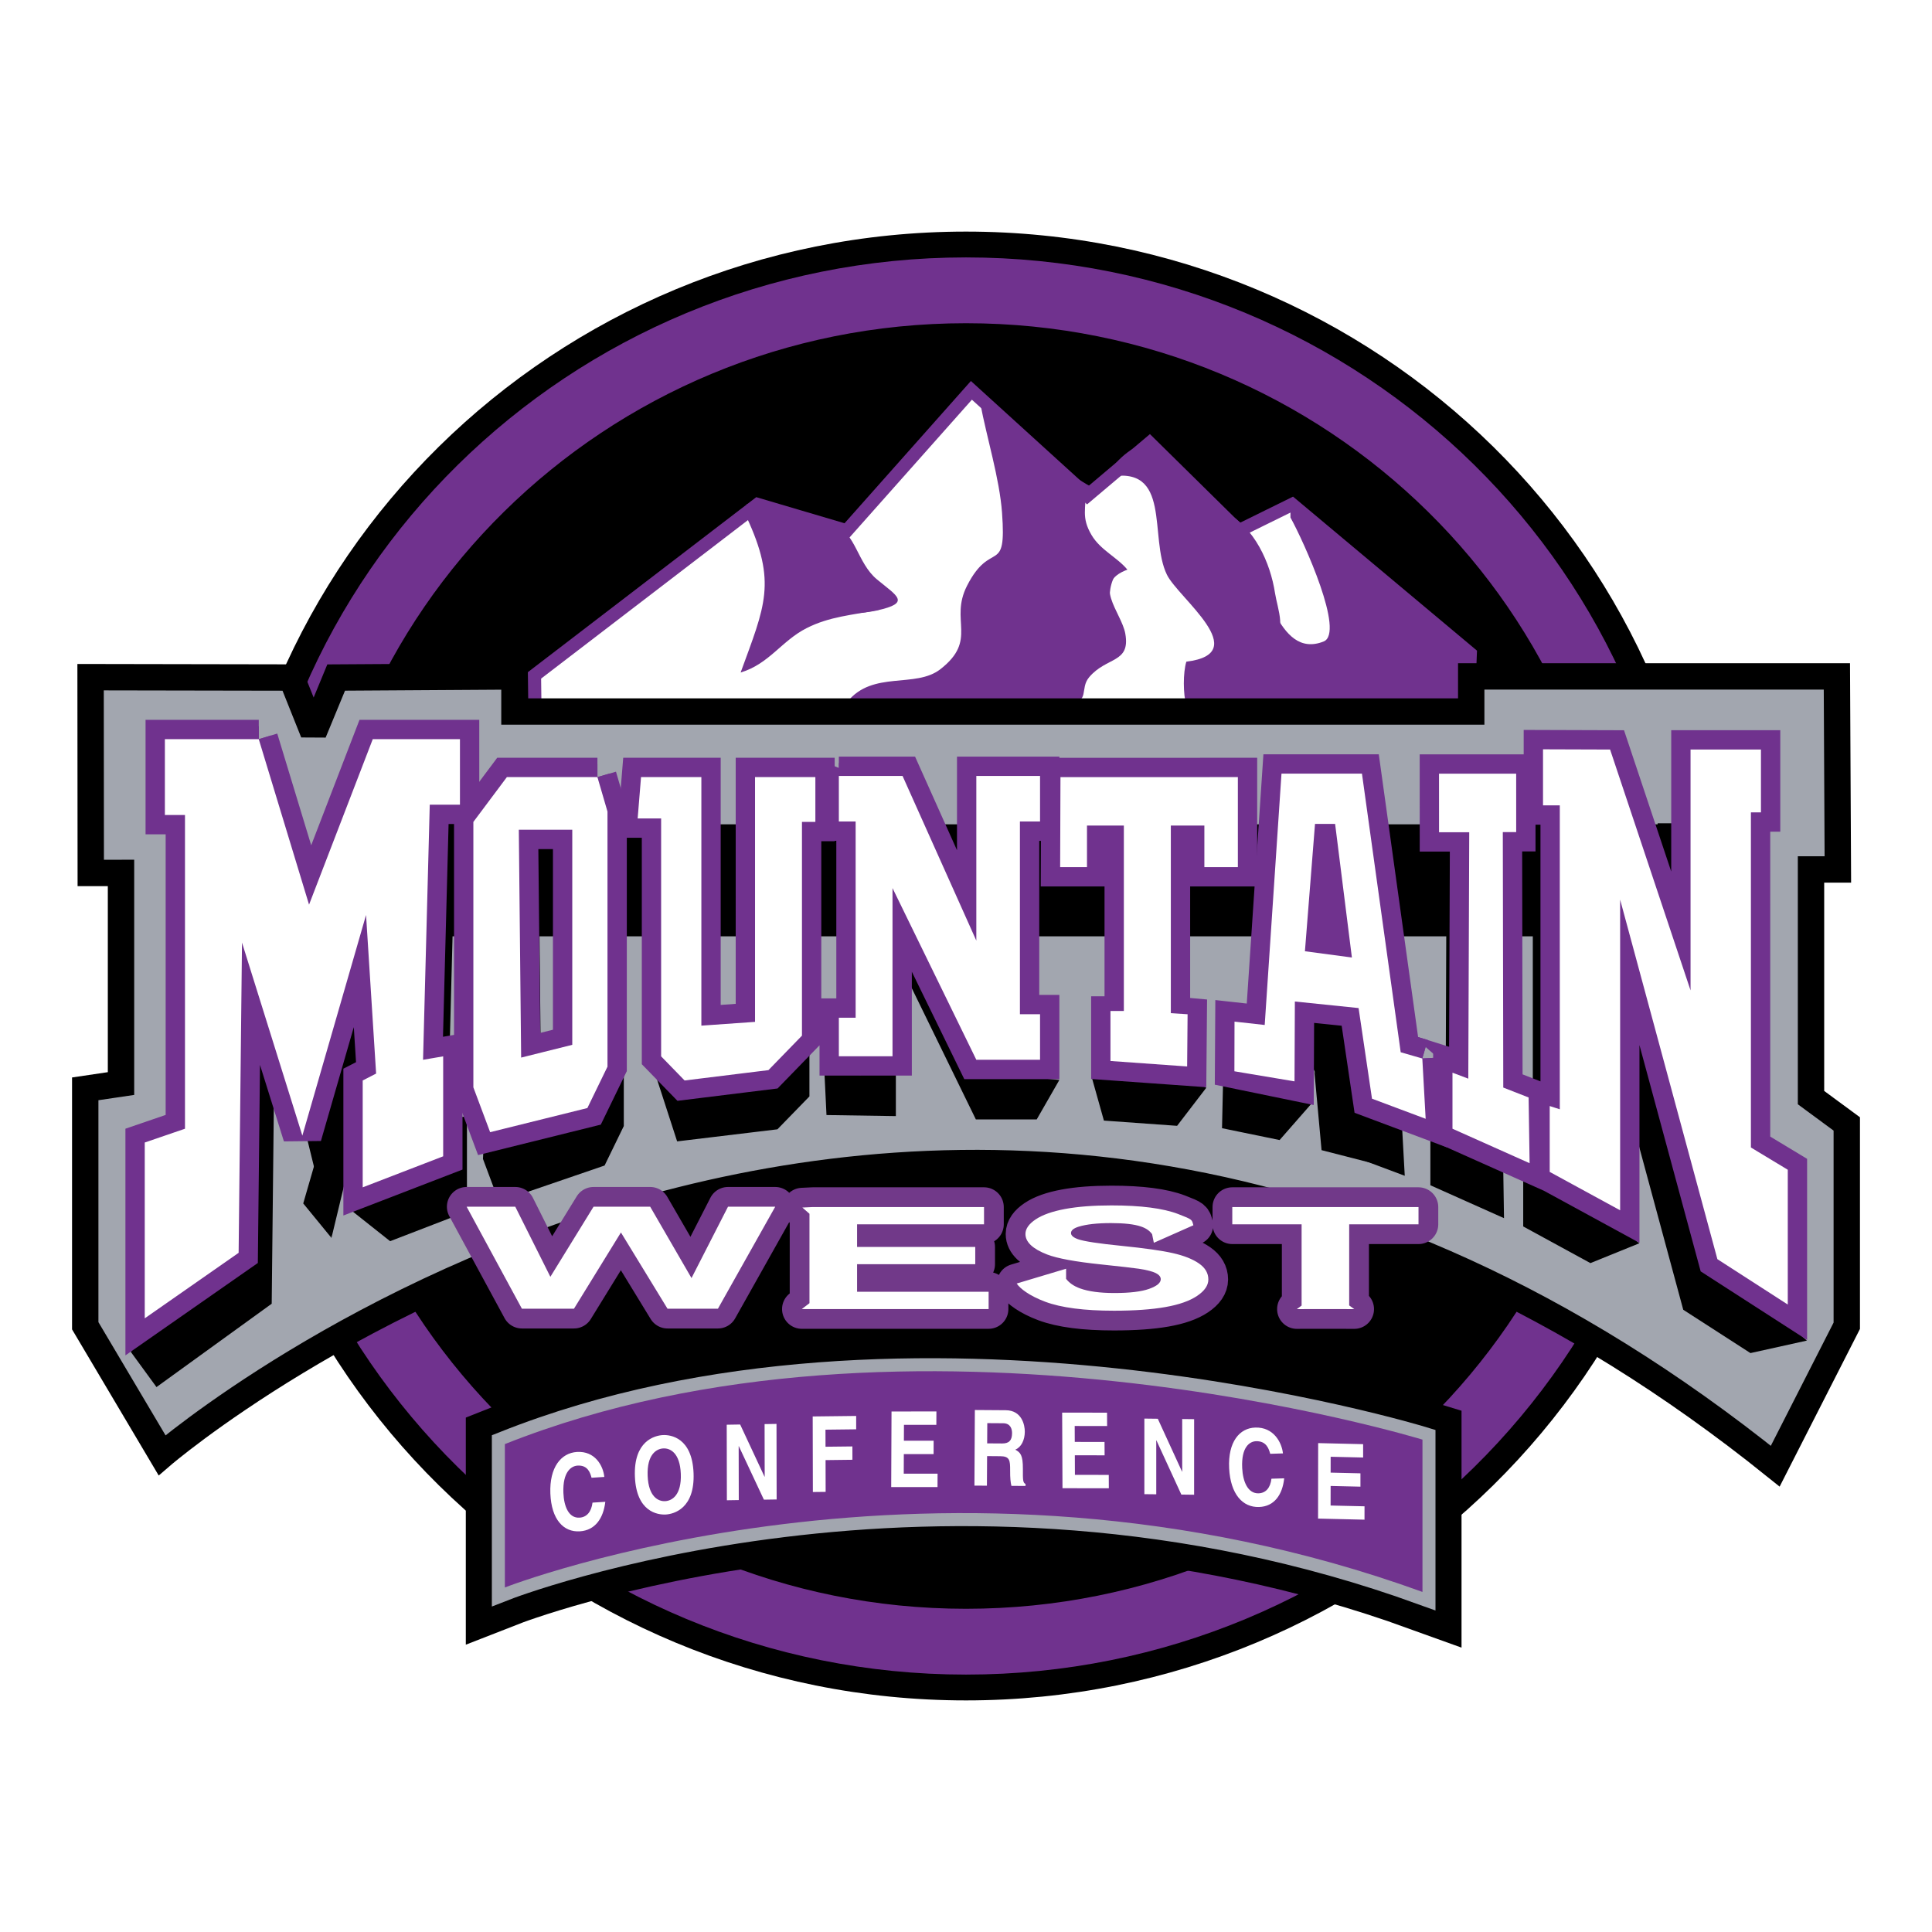
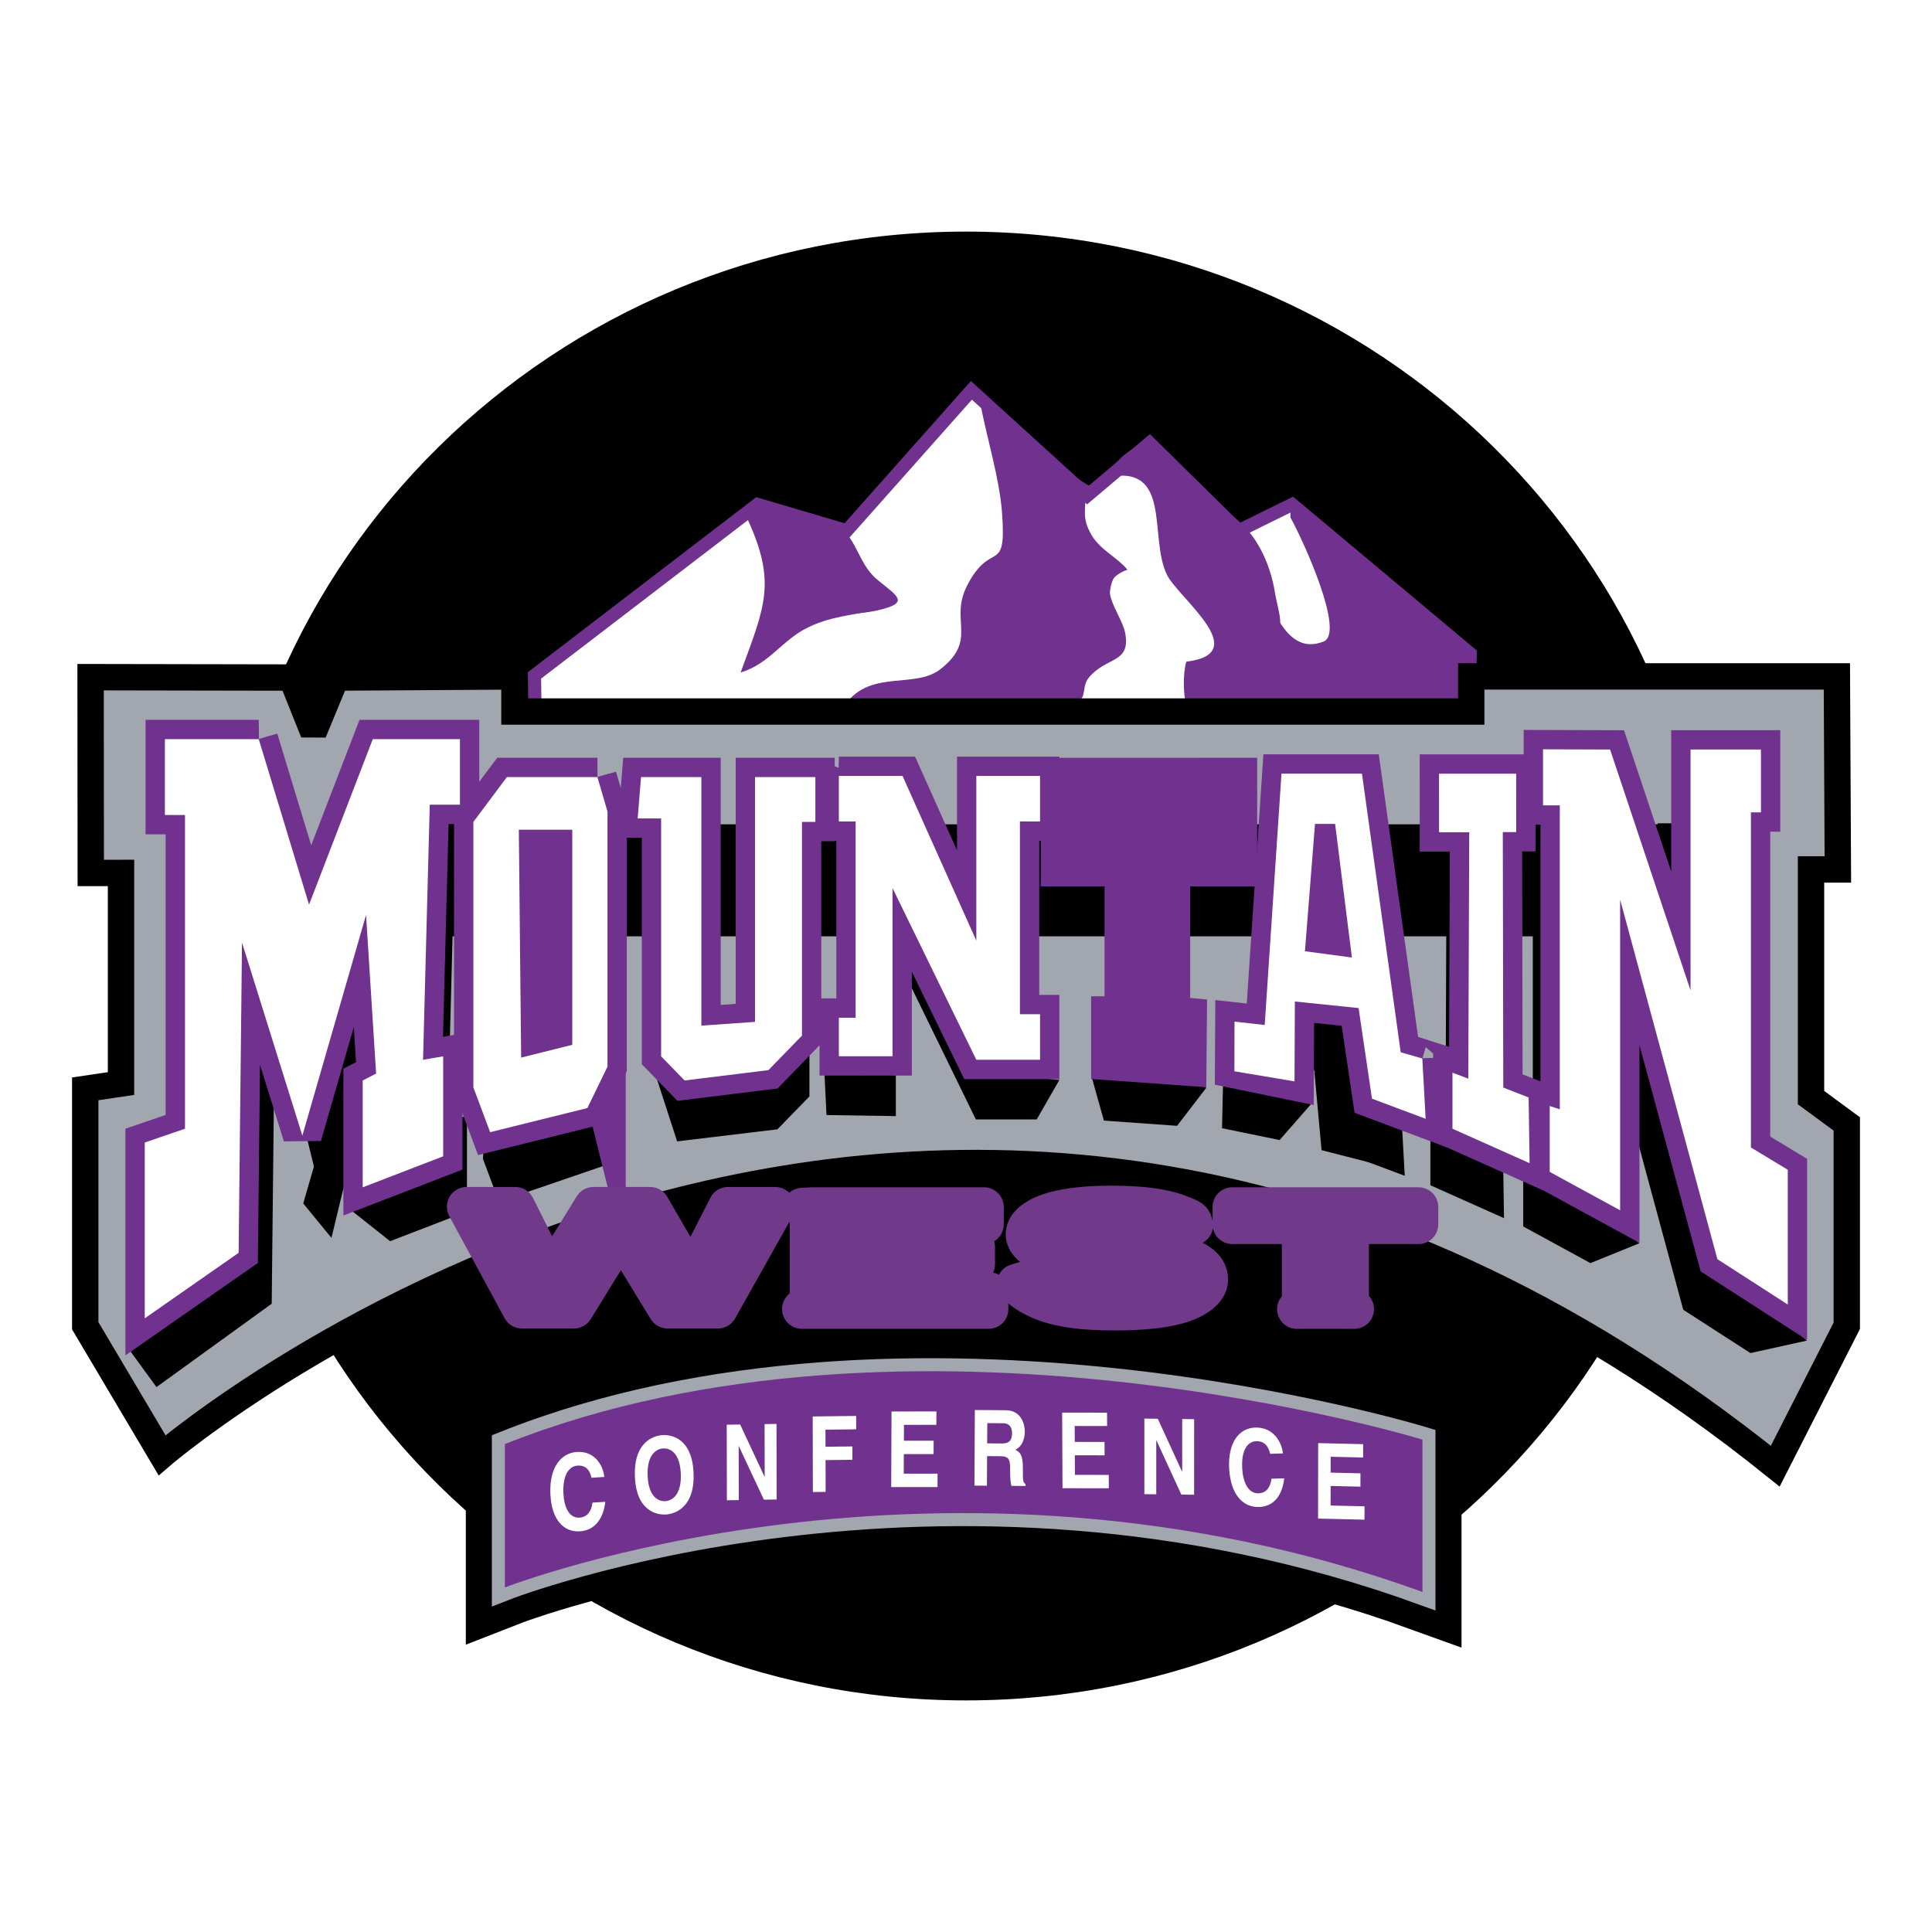
<svg xmlns="http://www.w3.org/2000/svg" width="2500" height="2500" viewBox="0 0 192.756 192.756">
  <path fill-rule="evenodd" clip-rule="evenodd" fill="#fff" d="M0 0h192.756v192.756H0V0z" />
  <path d="M21.994 96.377c0 40.465 33.302 73.273 74.385 73.273 41.081 0 74.385-32.809 74.385-73.273 0-40.466-33.305-73.271-74.385-73.271-41.084 0-74.385 32.805-74.385 73.271z" fill-rule="evenodd" clip-rule="evenodd" />
-   <path d="M27.942 96.377c0 37.229 30.639 67.414 68.437 67.414 37.795 0 68.436-30.185 68.436-67.414 0-37.23-30.641-67.412-68.436-67.412-37.798 0-68.437 30.182-68.437 67.412z" fill-rule="evenodd" clip-rule="evenodd" stroke="#70328e" stroke-width="6.566" stroke-miterlimit="2.613" />
  <path d="M141.92 143.631s-51.097-15.646-91.549.446v14.305s43.432-16.987 91.549.445v-15.196z" fill-rule="evenodd" clip-rule="evenodd" stroke="#000" stroke-width="7.794" stroke-miterlimit="2.613" />
  <path d="M141.92 143.631s-51.097-15.646-91.549.446v14.305s43.432-16.987 91.549.445v-15.196z" fill-rule="evenodd" clip-rule="evenodd" fill="#a2a6af" stroke="#a2a6af" stroke-width="2.598" stroke-miterlimit="2.613" />
  <path d="M141.92 143.631s-51.097-15.646-91.549.446v14.305s43.432-16.987 91.549.445v-15.196z" fill-rule="evenodd" clip-rule="evenodd" fill="#70328e" />
  <path d="M59.019 147.435c-.12-.443-.349-1.277-1.4-1.211-.612.039-1.492.598-1.409 2.725.054 1.352.535 2.536 1.613 2.467.706-.043 1.177-.569 1.292-1.5l1.276-.08c-.192 1.649-1.012 2.848-2.541 2.944-1.622.103-2.838-1.172-2.941-3.77-.103-2.627 1.076-4.045 2.646-4.148 1.824-.115 2.626 1.386 2.737 2.491l-1.273.082zM64.616 147.237c-.083-2.108.863-2.688 1.551-2.727.687-.041 1.675.428 1.757 2.534.083 2.105-.863 2.685-1.551 2.726-.686.042-1.674-.427-1.757-2.533zm-1.272.075c.139 3.531 2.277 3.837 3.083 3.791.806-.047 2.908-.601 2.77-4.132-.14-3.532-2.276-3.84-3.082-3.792-.806.047-2.91.597-2.771 4.133zM76.283 142.083l1.189-.019.014 7.538-1.272.02-2.5-5.335h-.017l.011 5.376-1.187.019-.016-7.537 1.341-.022 2.431 5.209h.016l-.01-5.249zM82.374 148.845l-1.274.015-.017-7.54 4.337-.051.001 1.334-3.064.036.005 1.702 2.681-.03.003 1.331-2.68.033.008 3.17zM93.419 142.155l-3.231.001-.007 1.585h2.968l-.004 1.334h-2.971l-.007 1.954h3.375l-.006 1.334-4.621.002.032-7.542 4.479-.002-.007 1.334zM98.49 144.005l.012-2.018 1.586.01c.748.006.887.596.885.995-.004.746-.328 1.026-.99 1.023l-1.493-.01zm-1.271 4.215l1.246.007.018-2.952 1.314.011c.943.005.99.405.984 1.434-.004.777.043 1.167.127 1.526l1.408.008.002-.2c-.271-.129-.27-.4-.264-1.503.008-1.408-.262-1.642-.76-1.919.604-.246.945-.959.951-1.789.004-.65-.285-2.134-1.904-2.145l-3.08-.021-.042 7.543zM110.457 142.277l-3.234-.006.007 1.588 2.969.005.008 1.334-2.971-.006.008 1.953 3.377.007.006 1.334-4.623-.007-.033-7.543 4.478.007.008 1.334zM117.949 141.577l1.19.013-.002 7.54-1.274-.016-2.484-5.404h-.018v5.376l-1.187-.013v-7.54l1.34.016 2.42 5.278h.017l-.002-5.25zM126.729 145.047c-.123-.446-.361-1.29-1.412-1.257-.611.018-1.488.549-1.383 2.678.066 1.352.559 2.555 1.637 2.521.705-.023 1.174-.531 1.281-1.457l1.273-.039c-.176 1.642-.986 2.812-2.514 2.86-1.621.049-2.85-1.268-2.979-3.868-.129-2.629 1.037-4.01 2.607-4.057 1.824-.057 2.641 1.472 2.762 2.579l-1.272.04zM136 145.416l-3.24-.075-.002 1.583 2.974.069v1.331l-2.974-.069-.004 1.952 3.385.077-.002 1.334-4.633-.108.01-7.531 4.486.106v1.331z" fill-rule="evenodd" clip-rule="evenodd" fill="#fff" />
  <path fill-rule="evenodd" clip-rule="evenodd" fill="#fff" stroke="#70328e" stroke-width="1.313" stroke-miterlimit="2.613" d="M53.366 70.462l-.04-3.079 22.26-17.057 8.889 2.627 12.442-14.008 11.556 10.506 6.222-5.253 8.887 8.755 5.332-2.627 17.777 14.884-.207 5.252H53.366z" />
  <path d="M74.476 51.569c3.059 6.54 1.839 8.878-.583 15.528 2.845-.855 4.087-3.164 6.583-4.428 2.299-1.164 4.496-1.293 7.229-1.828-1.342-4.392-6.637-11.399-13.229-10.521v1.249zM97.807 40.258c.641 3.408 1.916 7.475 2.166 10.9.469 6.393-1.098 2.573-3.497 7.293-1.768 3.478 1.118 5.375-2.653 8.314-2.495 1.945-6.737.105-9.279 3.249 4.656.298 17.978 2.366 21.96.16.221-.122 4.031-5.987 4.133-6.368.664-2.504-.895-4.937 1.248-7.289-2.785-1.639-5.818-4.788-2.795-7.829-3.812-2.01-7.502-5.672-10.617-8.431h-.666v.001zM128.748 51.627c1.395 2.531 5.443 11.529 3.311 12.375-4.717 1.871-5.664-6.554-7.963-8.474 1.17-.674-1.748-2.02-.123-2.448-4.119-3.769-6.262-4.37-9.121-9.165-2.012.667-3.73 2.072-4.371 3.702 6.518-1.341 4.105 5.972 5.945 9.727 1.141 2.328 8.688 7.849 1.936 8.671-.338 1.091-.33 3.261 0 4.353 5.508.277 27.389 1.556 26.768-1.853-1.359-7.458-12.471-16.133-16.381-17.537v.649h-.001z" fill-rule="evenodd" clip-rule="evenodd" fill="#70328e" />
  <path fill-rule="evenodd" clip-rule="evenodd" fill="#70328e" d="M139.865 59.748l6.826 5.462-3 2.945-3.826-8.407zM122.207 51.051c2.963 1.556 4.541 5.107 5.002 8.124.232 1.507 1.352 4.322-.646 4.312-1.461-.009-5.025-9.208-5.238-11.275l.882-1.161zM107.197 47.862c.453.304.438.788 1.127.92.051 1.971-.475 2.812.582 4.602.883 1.497 2.568 2.224 3.574 3.45-3.664 1.365-.586 4.242-.207 6.393.52 2.962-1.85 2.268-3.604 4.333-.986 1.16.139 2.494-2.061 2.622-2.857.168-1.658-3.815-1.406-5.57.537-3.734-.047-6.18-.668-9.726-.285-1.629-.684-5.256 1.191-5.865l1.472-1.159zM78.944 62.067c3.025-1.305 5.516-.493 8.535-1.159 3.466-.765 2.026-1.433.007-3.109-1.945-1.615-2.137-4.656-4.127-5.296-3.575-1.152-4.318 2.386-3.531 4.927l-.884 4.637z" />
  <path fill-rule="evenodd" clip-rule="evenodd" fill="#70328e" d="M146.691 65.21l-.207 5.252-4-.459.666-6.565 3.541 1.772z" />
  <path d="M183.266 67.486h-36.482v3.502H51.326v-3.502l-17.787.112-2.266 5.49-2.195-5.49-20.04-.036.017 19.533 3.018-.003v21.013l-3.569.529v23.638l7.662 12.921s77.089-66.324 160.95 1.088l7.137-14.009v-20.136l-3.568-2.627V86.747h2.678l-.097-19.261z" fill-rule="evenodd" clip-rule="evenodd" fill="#a2a6af" stroke="#000" stroke-width="2.631" stroke-miterlimit="2.613" />
  <path fill-rule="evenodd" clip-rule="evenodd" d="M29.025 81.154h-8.942v7.223H22v29.876l-8.942 16.635 2.555 3.501 11.495-8.317.319-29.548 5.643 22.982 6.174-25.608.959 15.102-5.004 7.88 3.724 2.954 7.665-2.954v-9.522l-1.915.329.638-24.294h2.875v-6.239h-8.304l-6.067 15.759-4.79-15.759zM65.43 84.766h5.748v23.67l5.109-.361V84.766h5.748v4.268h-1.278v20.355l-3.193 3.283-10.007 1.204-2.554-7.879 2.344-17.291h-2.236l.319-3.94zM84.27 84.657h6.068l7.025 15.684V84.657h6.069v4.338h-1.918v18.354l4.179.398-2.261 3.94h-6.069L89.38 95.336v16.018l-6.921-.105-.424-8.755 3.791 4.807.042-18.306H84.27v-4.338zM105.375 84.77l-.027 8.569h2.554v-3.958h3.512l-.021 17.976-2.442.223 1.186 4.222 7.302.522 2.911-3.796-3.403-2.094-1.06-17.053h3.191v3.958h3.195v-8.573l-16.898.004zM139.836 111.563l-2.057-.594-3.691-26.532h-7.664l-1.598 23.935-2.768-1.938-.137 6.127 5.746 1.181 3.332-3.805-.852-5.253 4.898 10.71 5.107 1.914-.316-5.745zm-11.178-10.211l.959-12.127h1.916l1.598 12.722-4.473-.595zM141.426 84.438h7.351l.004 5.566h-1.277l.043 24.329 2.412.943.096 6.26-7.346-3.283v-5.339l1.506.57.092-23.465h-2.875l-.006-5.581zM151.332 82.118v5.34h1.596v28.943l-.957-.308v6.271l6.705 3.657V96.435l9.262 34.24 6.705 4.322v-12.838l-3.512-2.119V88.123h.959v-5.984h-6.707v22.938l-7.664-22.938-6.387-.021zM61.278 84.766h-8.623l-3.192 4.268-1.277 26.593 1.596 4.268 10.538-3.611 1.917-3.939V88.049l-.959-3.283zm-2.395 25.497l-4.87 1.216-.221-21.697h5.091v20.481z" />
  <path fill-rule="evenodd" clip-rule="evenodd" d="M158.676 126.021l4.881-1.979-6.584-5.352 1.703 7.331zM174.643 134.997l5.63-1.246-7.123-6.306 1.493 7.552zM35.086 93.418H172.09V82.242H35.086v11.176z" />
  <path fill-rule="evenodd" clip-rule="evenodd" fill="#70328e" stroke="#70328e" stroke-width="2.571" stroke-miterlimit="2.613" d="M25.817 73.748H16.45v7.566h2.006v31.3l-4.014 1.375v17.541l9.366-6.535.336-30.954 6.022 19.261 6.355-22.012 1.004 15.82-1.338.689v10.662l8.029-3.096v-9.973l-2.008.343.669-25.451h3.012v-6.536H37.19l-6.356 16.509-5.017-16.509zM63.956 77.531h6.019v24.798l5.355-.377V77.531h6.019v4.472h-1.337v21.324l-3.345 3.44-8.364 1.032-2.342-2.407V81.658h-2.342l.337-4.127zM83.692 77.417h6.356l7.36 16.431V77.417h6.358v4.545h-2.008v19.228h2.008v4.545h-6.358l-8.362-17.13v16.78h-5.354v-3.846h1.675V81.962h-1.675v-4.545zM105.803 77.535l-.032 8.978h2.678v-4.147h3.678v19.69h-1.336v3.799l7.65.546.045-4.345h-1.672v-19.69h3.346v4.147h3.342v-8.982l-17.699.004z" />
-   <path d="M141.904 105.605l-2.156-.622-3.865-27.796h-8.029l-1.674 25.075-3.012-.334-.029 4.721 6.016 1.237.035-7.966 6.357.654 1.338 9.042 5.354 2.006-.335-6.017zm-11.711-10.698l1.006-12.704h2.006l1.674 13.328-4.686-.624z" fill-rule="evenodd" clip-rule="evenodd" fill="#70328e" />
  <path d="M141.904 105.605l-2.156-.622-3.865-27.796h-8.029l-1.674 25.075-3.012-.334-.029 4.721 6.016 1.237.035-7.966 6.357.654 1.338 9.042 5.354 2.006-.335-6.017m-11.711-10.698l1.006-12.704h2.006l1.674 13.328-4.686-.624z" fill="none" stroke="#70328e" stroke-width="2.571" stroke-miterlimit="2.613" />
-   <path fill-rule="evenodd" clip-rule="evenodd" fill="#70328e" stroke="#70328e" stroke-width="2.571" stroke-miterlimit="2.613" d="M143.572 77.188h7.698l.001 5.832h-1.335l.046 25.486 2.528.989.099 6.557-7.695-3.438v-5.593l1.578.597.094-24.583h-3.012l-.002-5.847zM153.947 74.759v5.594h1.674v30.321l-1.006-.324v6.571l7.026 3.83V89.756l9.703 35.871 7.023 4.527v-13.448l-3.678-2.221V81.049h1.002v-6.268h-7.025V98.81l-8.027-24.029-6.692-.022z" />
-   <path d="M59.605 77.531h-9.033l-3.344 4.472v26.483l1.673 4.472 9.701-2.408 2.007-4.128V80.971l-1.004-3.44zm-2.509 26.711l-5.101 1.274-.232-22.731h5.333v21.457z" fill-rule="evenodd" clip-rule="evenodd" fill="#70328e" />
+   <path d="M59.605 77.531h-9.033l-3.344 4.472v26.483l1.673 4.472 9.701-2.408 2.007-4.128V80.971l-1.004-3.44zm-2.509 26.711h5.333v21.457z" fill-rule="evenodd" clip-rule="evenodd" fill="#70328e" />
  <path d="M59.605 77.531h-9.033l-3.344 4.472v26.483l1.673 4.472 9.701-2.408 2.007-4.128V80.971l-1.004-3.44m-2.509 26.711l-5.101 1.274-.232-22.731h5.333v21.457z" fill="none" stroke="#70328e" stroke-width="2.571" stroke-miterlimit="2.613" />
  <path fill-rule="evenodd" clip-rule="evenodd" fill="#70328e" stroke="#70328e" stroke-width="3.856" stroke-miterlimit="2.613" d="M25.817 73.748H16.45v7.566h2.006v31.3l-4.014 1.375v17.541l9.366-6.535.336-30.954 6.022 19.261 6.355-22.012 1.004 15.82-1.338.689v10.662l8.029-3.096v-9.973l-2.008.343.669-25.451h3.012v-6.536H37.19l-6.356 16.509-5.017-16.509zM63.956 77.531h6.019v24.798l5.355-.377V77.531h6.019v4.472h-1.337v21.324l-3.345 3.44-8.364 1.032-2.342-2.407V81.658h-2.342l.337-4.127zM83.692 77.417h6.356l7.36 16.431V77.417h6.358v4.545h-2.008v19.228h2.008v4.545h-6.358l-8.362-17.13v16.78h-5.354v-3.846h1.675V81.962h-1.675v-4.545zM105.803 77.535l-.032 8.978h2.678v-4.147h3.678v18.962h-1.336v4.527l7.65.546.045-4.921-1.672-.152V82.366h3.346v4.147h3.342v-8.982l-17.699.004z" />
  <path d="M141.904 105.605l-2.156-.622-3.865-27.796h-8.029l-1.674 25.075-3.012-.334-.029 4.721 6.016 1.237.035-7.966 6.357.654 1.338 9.042 5.354 2.006-.335-6.017zm-11.711-10.698l1.006-12.704h2.006l1.674 13.328-4.686-.624z" fill-rule="evenodd" clip-rule="evenodd" fill="#70328e" />
  <path d="M141.904 105.605l-2.156-.622-3.865-27.796h-8.029l-1.674 25.075-3.012-.334-.029 4.721 6.016 1.237.035-7.966 6.357.654 1.338 9.042 5.354 2.006-.335-6.017m-11.711-10.698l1.006-12.704h2.006l1.674 13.328-4.686-.624z" fill="none" stroke="#70328e" stroke-width="3.856" stroke-miterlimit="2.613" />
  <path fill-rule="evenodd" clip-rule="evenodd" fill="#70328e" stroke="#70328e" stroke-width="3.856" stroke-miterlimit="2.613" d="M143.572 77.188h7.698l.001 5.832h-1.335l.046 25.486 2.528.989.099 6.557-7.695-3.438v-5.593l1.578.597.094-24.583h-3.012l-.002-5.847zM153.947 74.759v5.594h1.674v30.321l-1.006-.324v6.571l7.026 3.83V89.756l9.703 35.871 7.023 4.527v-13.448l-3.678-2.221V81.049h1.002v-6.268h-7.025V98.81l-8.027-24.029-6.692-.022z" />
  <path d="M59.605 77.531h-9.033l-3.344 4.472v26.483l1.673 4.472 9.701-2.408 2.007-4.128V80.971l-1.004-3.44zm-2.509 26.711l-5.101 1.274-.232-22.731h5.333v21.457z" fill-rule="evenodd" clip-rule="evenodd" fill="#70328e" />
  <path d="M59.605 77.531h-9.033l-3.344 4.472v26.483l1.673 4.472 9.701-2.408 2.007-4.128V80.971l-1.004-3.44m-2.509 26.711l-5.101 1.274-.232-22.731h5.333v21.457z" fill="none" stroke="#70328e" stroke-width="3.856" stroke-miterlimit="2.613" />
  <path fill-rule="evenodd" clip-rule="evenodd" fill="#fff" d="M25.817 73.748H16.45v7.566h2.006v31.3l-4.014 1.375v17.541l9.366-6.535.336-30.954 6.022 19.261 6.355-22.013 1.004 15.821-1.338.689v10.662l8.029-3.096v-9.973l-2.008.343.669-25.451h3.012v-6.536H37.19l-6.356 16.509-5.017-16.509zM63.956 77.531h6.019v24.798l5.355-.377V77.531h6.019v4.472h-1.337v21.324l-3.345 3.44-8.364 1.032-2.342-2.407V81.658h-2.342l.337-4.127zM83.692 77.417h6.356l7.36 16.431V77.417h6.358v4.545h-2.008v19.228h2.008v4.545h-6.358l-8.362-17.13v16.78h-5.354v-3.846h1.675V81.962h-1.675v-4.545zM141.904 105.605l-2.156-.622-3.865-27.796h-8.029l-1.674 25.075-3.012-.334-.012 4.954 5.998 1.004.035-7.966 6.357.654 1.338 9.042 5.354 2.006-.334-6.017zm-11.711-10.698l1.006-12.704h2.006l1.674 13.328-4.686-.624zM143.572 77.188h7.698l.001 5.832h-1.335l.046 25.486 2.528.989.099 6.557-7.695-3.438v-5.593l1.578.597.094-24.583h-3.012l-.002-5.847zM153.947 74.759v5.594h1.674v30.321l-1.006-.324v6.571l7.026 3.83V89.755l9.703 35.872 7.023 4.527v-13.448l-3.678-2.221V81.049h1.002v-6.268h-7.025V98.81l-8.027-24.029-6.692-.022zM59.605 77.531h-9.033l-3.344 4.472v26.483l1.673 4.472 9.701-2.408 2.007-4.128V80.971l-1.004-3.44zm-2.509 26.711l-5.101 1.274-.232-22.731h5.333v21.457z" />
  <path fill-rule="evenodd" clip-rule="evenodd" d="M136.961 116.063l-5.109-1.312-.717-7.868 3.697 5.679 2.129 3.501zM30.254 120.067l1.538-5.316 1.278 8.755-2.816-3.439z" />
  <path fill-rule="evenodd" clip-rule="evenodd" fill="#713989" stroke="#713989" stroke-width="3.94" stroke-linecap="round" stroke-linejoin="round" stroke-miterlimit="2.613" d="M52.072 130.572l-5.515-10.177h4.853l3.5 6.992 4.307-6.992h5.653l4.122 7.119 3.64-7.119h4.713l-5.718 10.177h-5.028l-4.648-7.608-4.687 7.608h-5.192zM98.635 128.881H85.511v-2.75h11.79v-1.724h-11.79v-2.257h12.665v-1.723H81.091l-1.038.05.708.621v8.921l-.765.586.961-.001h17.678v-1.723zM119.623 126.057c-.625-.435-1.488-.778-2.594-1.029-1.105-.252-2.811-.494-5.115-.727-2.307-.232-3.76-.452-4.355-.663-.471-.168-.705-.373-.705-.615 0-.263.25-.475.752-.633.779-.24 1.855-.362 3.234-.362 1.332 0 2.332.114 2.998.343.502.169.869.424 1.107.764l.174.858 3.945-1.748c-.164-.56-.027-.549-1.52-1.122-1.49-.572-3.709-.859-6.658-.859-1.805 0-3.346.119-4.623.356-1.277.238-2.256.585-2.934 1.039s-1.02.939-1.02 1.456c0 .805.723 1.485 2.164 2.046 1.023.392 2.807.72 5.346.987 1.977.207 3.242.352 3.797.434.811.126 1.381.271 1.707.438.324.167.486.371.486.61 0 .364-.389.685-1.162.961-.775.276-1.926.414-3.455.414-1.443 0-2.592-.154-3.439-.462-.615-.223-1.072-.543-1.389-.954v-1.008l-4.928 1.476c.318.49 1.262 1.227 2.855 1.821s3.877.892 6.852.892c2.041 0 3.746-.121 5.115-.362 1.371-.24 2.428-.612 3.178-1.116.748-.503 1.121-1.049 1.121-1.637.002-.631-.309-1.162-.934-1.598zM141.525 122.15v-1.723h-18.58v1.723h6.916v8.106l-.474.354.726-.006h4.252v.006h.75l-.506-.367v-8.093h6.916z" />
-   <path fill-rule="evenodd" clip-rule="evenodd" fill="#fff" d="M52.072 130.572l-5.515-10.177h4.853l3.5 6.992 4.307-6.992h5.653l4.122 7.119 3.64-7.119h4.713l-5.718 10.177h-5.028l-4.648-7.608-4.687 7.608h-5.192zM98.635 128.881H85.511v-2.75h11.79v-1.724h-11.79v-2.257h12.665v-1.723H81.091l-1.038.05.708.621v8.921l-.765.586.961-.001h17.678v-1.723zM119.623 126.057c-.625-.435-1.488-.778-2.594-1.029-1.105-.252-2.811-.494-5.115-.727-2.307-.232-3.76-.452-4.355-.663-.471-.168-.705-.373-.705-.615 0-.264.25-.475.752-.633.779-.24 1.855-.362 3.234-.362 1.332 0 2.332.114 2.998.343.502.169.869.424 1.107.764l.174.858 3.945-1.748c-.164-.56-.027-.549-1.52-1.122-1.49-.572-3.709-.859-6.658-.859-1.805 0-3.346.119-4.623.356-1.277.238-2.256.585-2.934 1.038-.678.455-1.02.94-1.02 1.457 0 .805.723 1.485 2.164 2.046 1.023.392 2.807.72 5.346.987 1.977.207 3.242.352 3.797.434.811.126 1.381.271 1.707.438.324.167.486.371.486.61 0 .364-.389.685-1.162.961-.775.276-1.926.414-3.455.414-1.443 0-2.592-.154-3.439-.462-.615-.223-1.072-.543-1.389-.954v-1.008l-4.928 1.476c.318.49 1.262 1.227 2.855 1.821s3.877.892 6.852.892c2.041 0 3.746-.121 5.115-.362 1.371-.24 2.428-.612 3.178-1.116.748-.503 1.121-1.049 1.121-1.637.002-.631-.309-1.162-.934-1.598zM141.525 122.15v-1.723h-18.58v1.723h6.916v8.106l-.474.354h.728l-.002-.006h4.252v.006h.75l-.506-.367v-8.093h6.916zM105.803 77.535l-.032 8.978h2.678v-4.147h3.678v18.497h-1.336v4.992l7.65.546.045-5.209-1.672-.109V82.366h3.346v4.147h3.342v-8.982l-17.699.004z" />
  <path fill-rule="evenodd" clip-rule="evenodd" fill="#70328e" d="M140.877 103.271l4.166 1.314-1.166 1.312-3-2.626zM132.545 90.96s-1.5 2.134-1.166 2.626c.332.492 2.332.985 2.332.985l-1.166-3.611z" />
</svg>